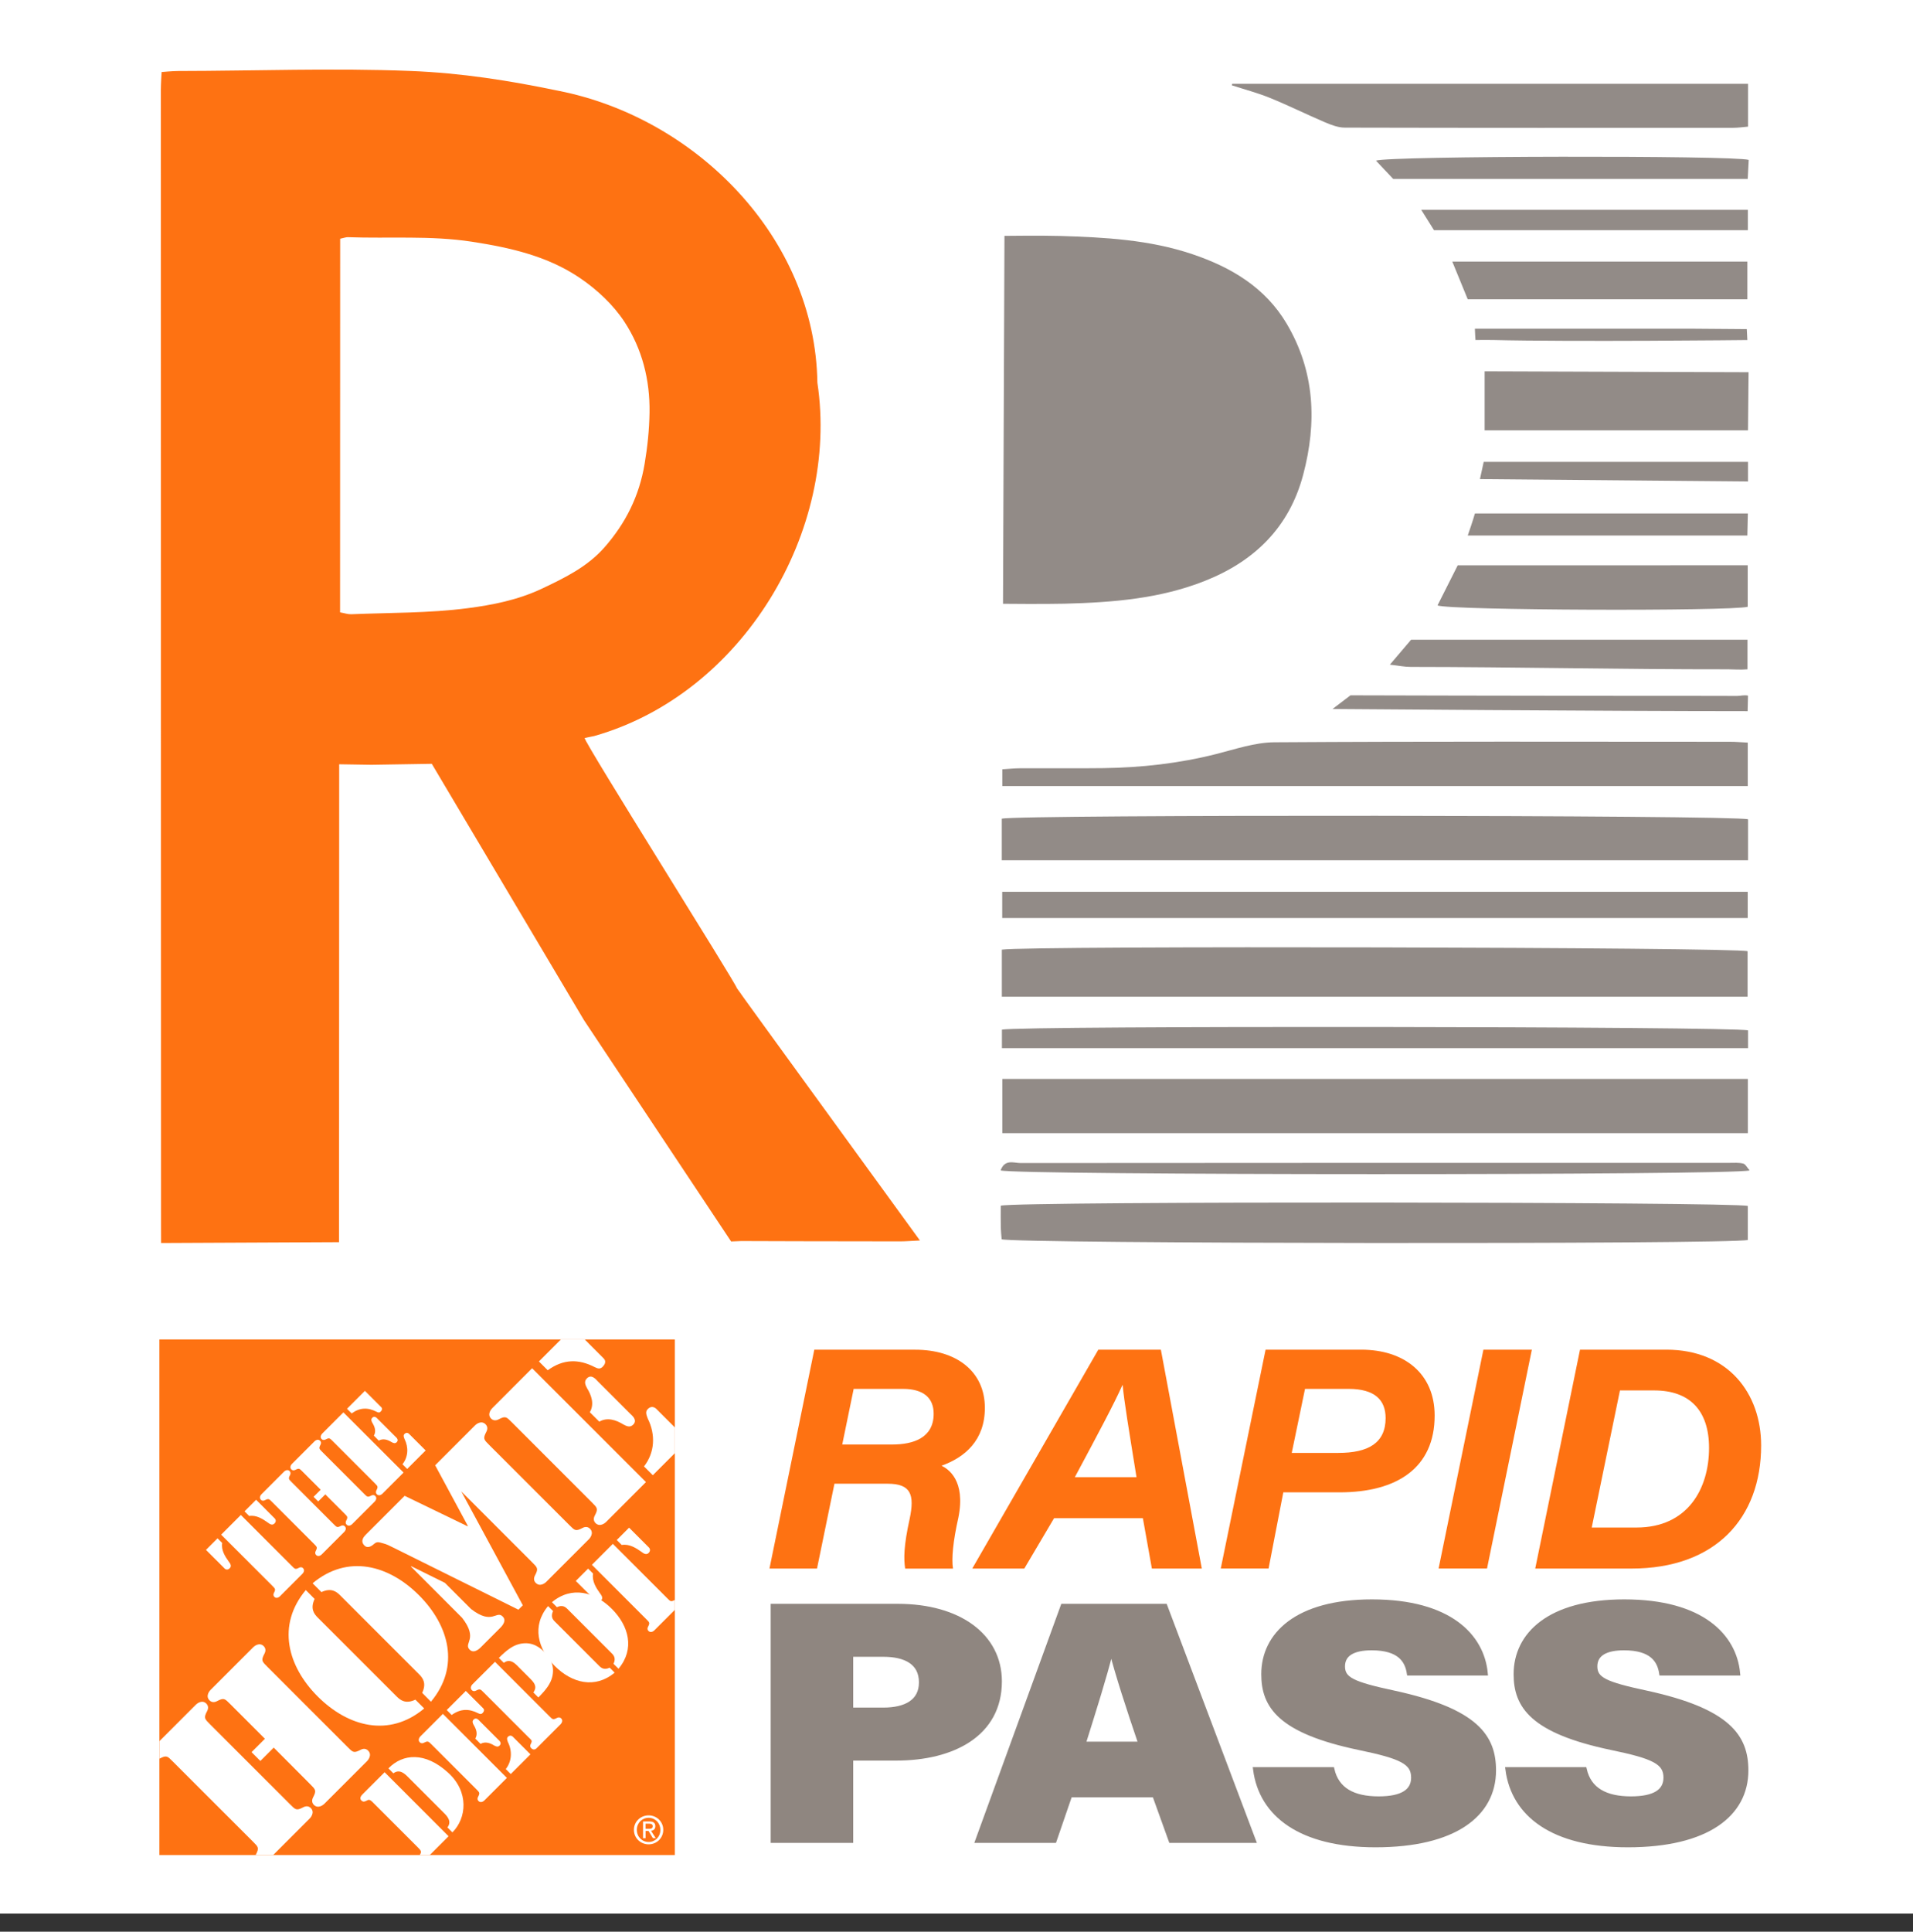
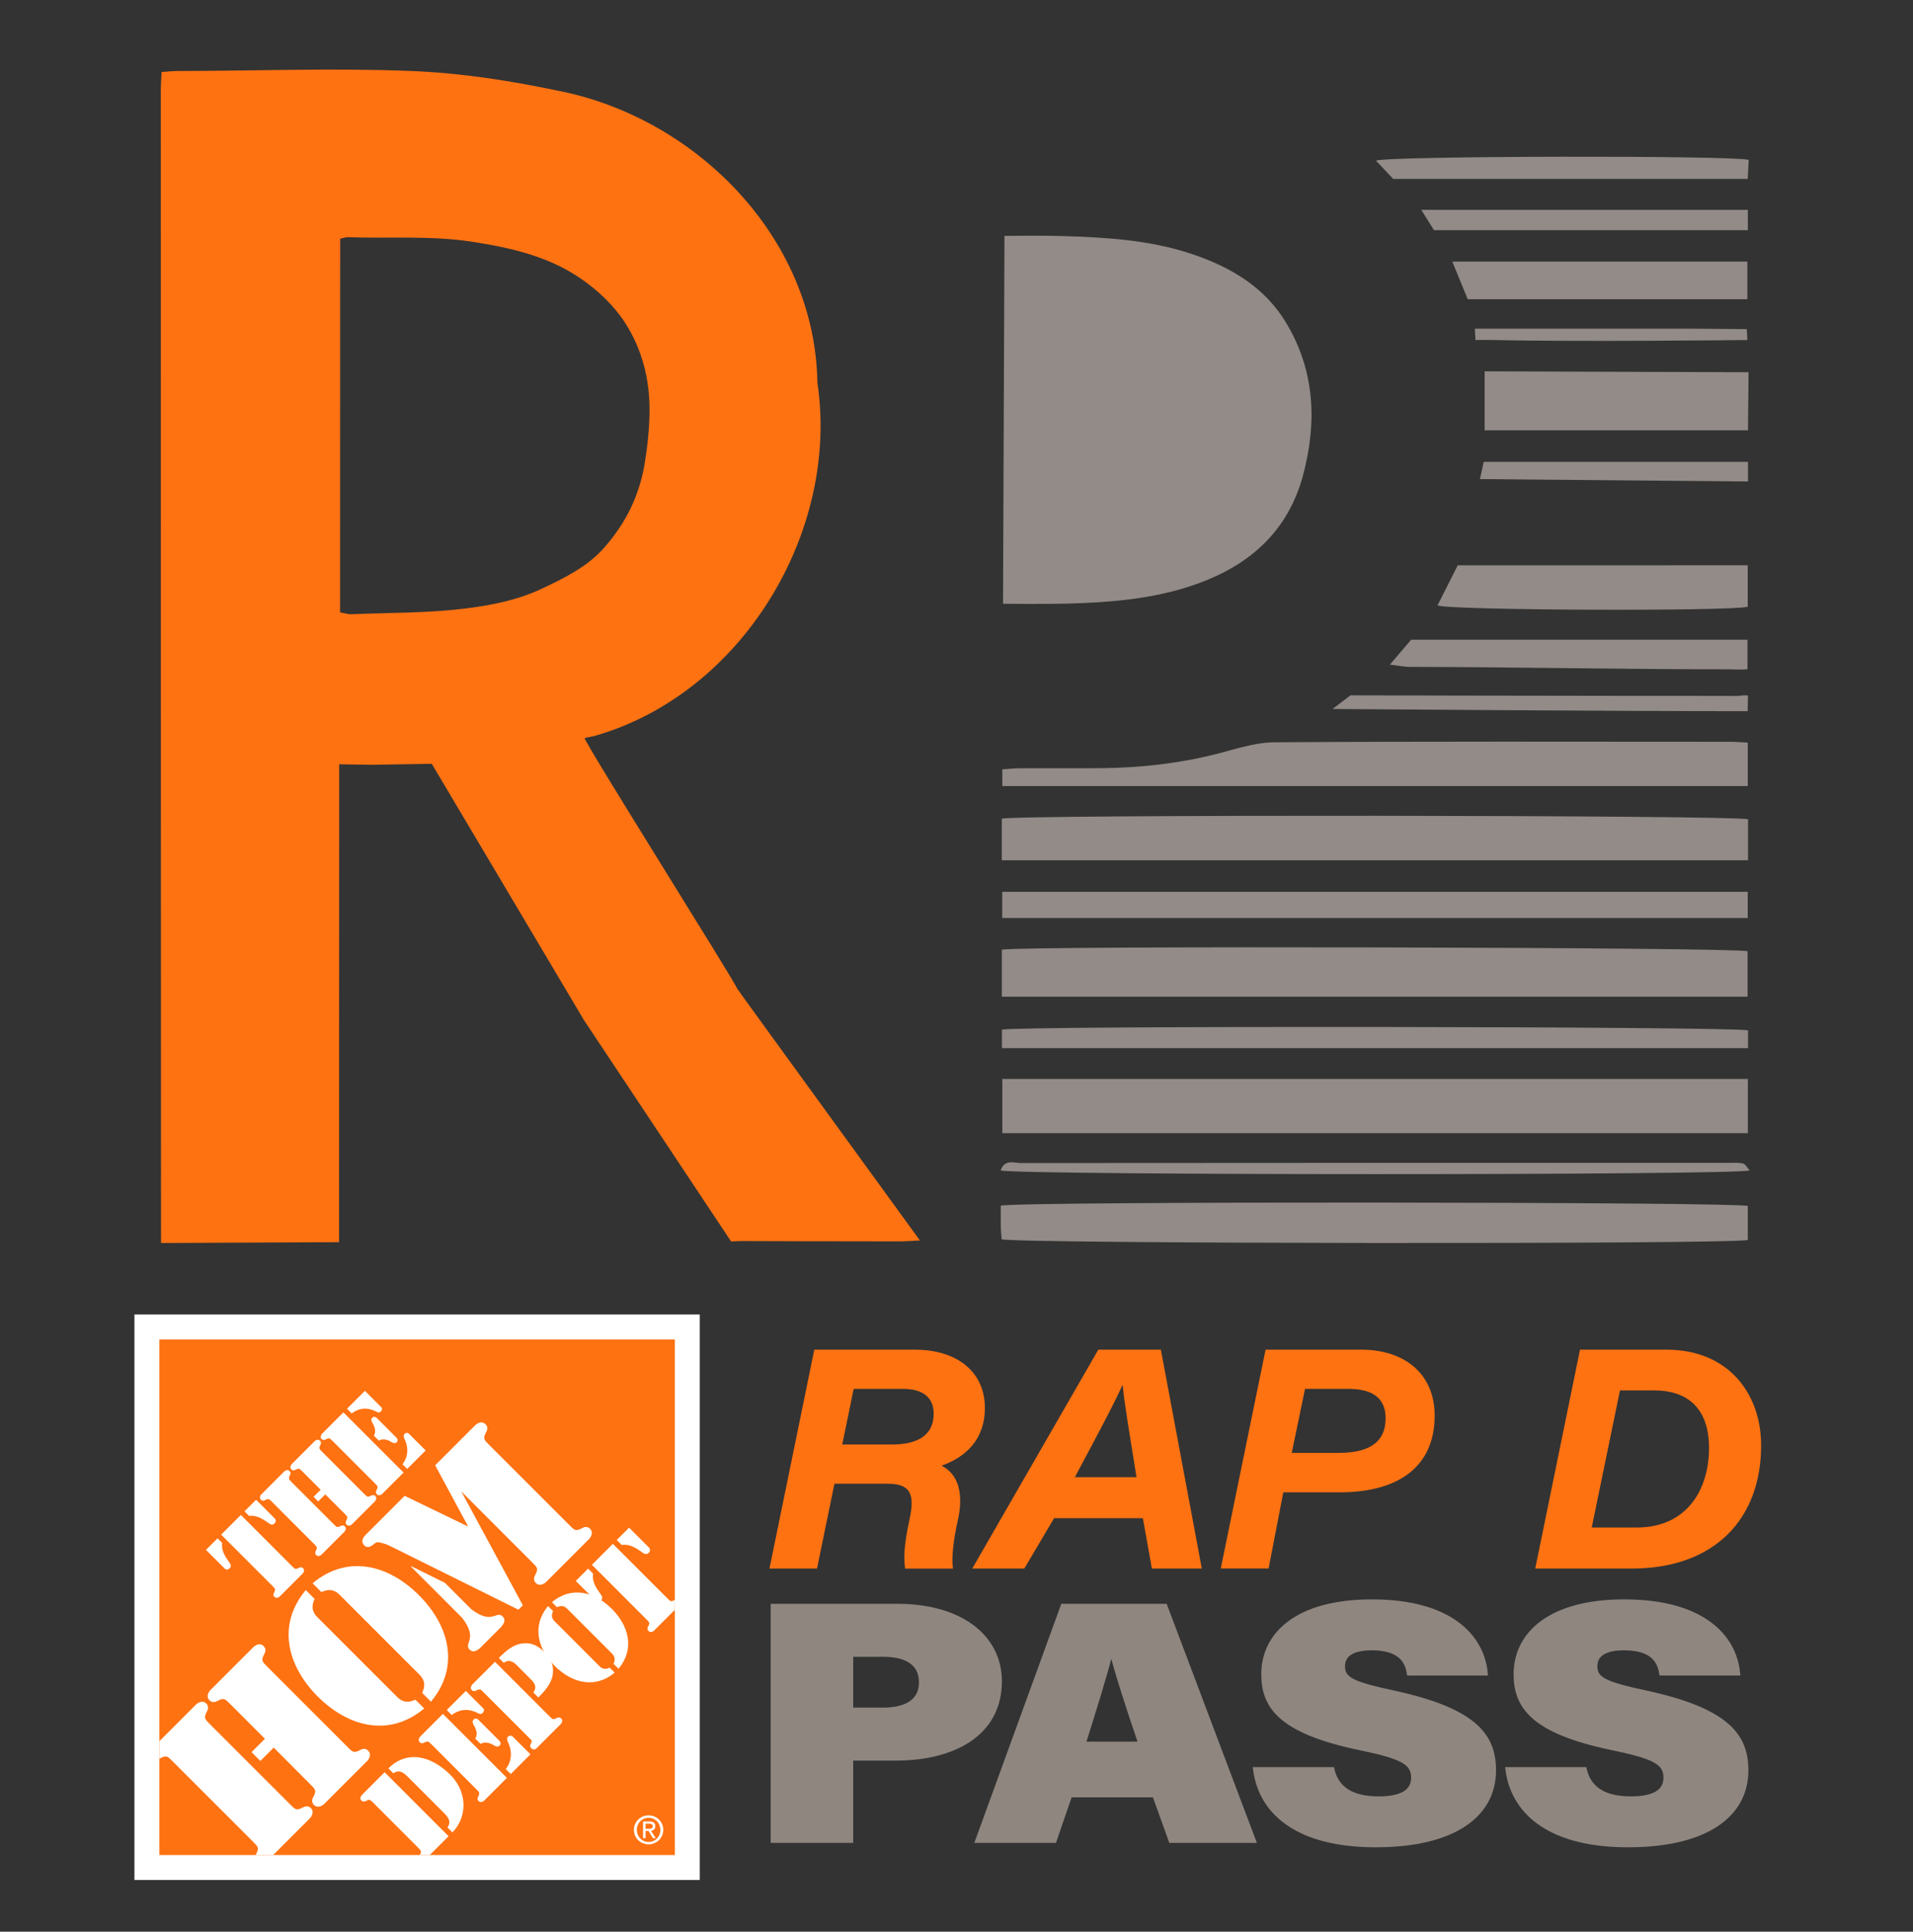
<svg xmlns="http://www.w3.org/2000/svg" id="Layer_1" x="0px" y="0px" viewBox="0 0 408 411.85" style="enable-background:new 0 0 408 411.85;" xml:space="preserve">
  <rect x="0" y="0" width="408" height="411.85" fill="#333333" stroke="none" />
  <style type="text/css">	.st0{fill:#FFFFFF;}	.st1{fill:#FE7212;}	.st2{fill:#928B87;}	.st3{fill:#8F8680;stroke:#8F8680;stroke-miterlimit:10;}	.st4{fill-rule:evenodd;clip-rule:evenodd;fill:#FFFFFF;}	.st5{fill-rule:evenodd;clip-rule:evenodd;fill:#FE7212;}</style>
-   <rect class="st0" width="408" height="408" />
  <g>
    <g>
      <g>
        <path class="st1" d="M157.16,210.69C157.16,210.69,157.49,211.13,157.16,210.69C156.27,209.52,158.04,211.85,157.16,210.69     C156.93,210.33,157.38,211.04,157.16,210.69L157.16,210.69L157.16,210.69C157.04,210.59,157.26,210.79,157.16,210.69     C156.79,210.1,157.53,211.27,157.16,210.69C156.79,210.14,157.52,211.23,157.16,210.69L157.16,210.69     C156.86,210.36,157.45,211.01,157.16,210.69C155.89,210,156.95,212.27,157.16,210.69C156.65,210.14,157.67,211.23,157.16,210.69     C156.05,209.19,158.26,212.18,157.16,210.69C157.04,210.6,157.23,210.81,157.16,210.69C155.7,208.9,158.87,212.78,157.16,210.69     c0.04-0.67-32.53-52.35-32.47-53.34c2.35-0.49,0,0,2.04-0.42c31.67-8.99,52.36-43.71,47.6-75.34     c-0.47-31.03-26.02-56.49-55.21-62.23c-10.43-2.17-20.66-3.8-31.6-4.23c-16.52-0.65-33.06-0.01-49.59,0.01     c-1.06,0-3.46,0.22-3.46,0.22s-0.17,2.6-0.17,3.76c-0.01,80.64,0.04,241.92,0.04,241.92l0.01,3.98l37.96-0.18l0-4.44     c0,0,0.03-62.09,0.03-93.14c0-1.27,0-4.31,0-4.31l6.88,0.11l12.87-0.21l32.45,54.64l0,0l0,0l0,0c0,0-0.29-0.52,0,0l0,0l0,0     c0,0,0.45-1.65,0,0c-2.57,1.04,0,0,0,0s-3.17-2.26,0,0c2.26,3.12,0,0,0,0l31.39,47.2l2.16-0.09c0,0,21.86,0.08,33.87,0.07     c1.15,0,2.29-0.1,4.24-0.19C194.86,262.59,158.01,212,157.16,210.69C155.79,208.59,158.49,212.8,157.16,210.69     C156.81,210.27,157.5,211.1,157.16,210.69L157.16,210.69C156.98,210.46,157.33,210.91,157.16,210.69     C155.89,209.83,156.9,212.55,157.16,210.69C156.93,210.49,157.38,210.88,157.16,210.69L157.16,210.69L157.16,210.69     C156.93,210.39,157.38,210.98,157.16,210.69C156.65,210.3,157.52,211.17,157.16,210.69     C153.74,206.15,160.51,215.27,157.16,210.69C156.94,210.4,157.2,211.1,157.16,210.69C156.92,210.35,157.4,211.02,157.16,210.69     C156.94,210.7,157.16,210.91,157.16,210.69C157.07,210.59,157.23,210.79,157.16,210.69     C156.73,209.94,157.58,211.43,157.16,210.69C156.89,210.41,157.42,210.96,157.16,210.69     C156.59,210.05,157.72,211.32,157.16,210.69L157.16,210.69C156.43,209.59,157.88,211.78,157.16,210.69     C157.06,210.6,157.21,210.8,157.16,210.69C156.87,210.34,157.44,211.03,157.16,210.69C156.65,209.9,157.66,211.47,157.16,210.69     C156.41,209.77,157.9,211.6,157.16,210.69C156.6,209.89,157.71,211.48,157.16,210.69C156.47,209.77,157.84,211.6,157.16,210.69     C156.93,210.32,157.38,211.05,157.16,210.69L157.16,210.69L157.16,210.69C157.02,210.56,157.27,210.83,157.16,210.69     C156.31,209.46,158.01,211.91,157.16,210.69C157.01,210.5,157.3,210.87,157.16,210.69C156.9,210.42,157.41,210.95,157.16,210.69     C156.99,210.56,157.29,210.85,157.16,210.69C156.09,209.23,158.22,212.14,157.16,210.69L157.16,210.69     C156.96,210.61,157.26,210.83,157.16,210.69 M72.55,50.9c0.8-0.17,1.22-0.34,1.63-0.33c8.82,0.32,17.63-0.39,26.48,0.97     c8.26,1.27,16.21,3.09,23.08,7.77c3.62,2.46,7.07,5.69,9.45,9.32c3.76,5.73,5.45,12.37,5.34,19.34     c-0.06,3.66-0.43,7.24-1.04,10.89c-1.15,6.9-4.05,12.69-8.56,17.83c-3.64,4.14-8.41,6.48-13.36,8.82     c-5.11,2.41-10.53,3.48-15.88,4.17c-8.18,1.06-16.51,0.94-24.79,1.28c-0.71,0.03-1.44-0.24-2.37-0.4     C72.55,103.98,72.55,77.55,72.55,50.9z" />
        <path class="st2" d="M213.92,128.73c0,0,8.8,0.09,13.15-0.02c10.2-0.26,20.33-1.05,29.93-4.87c10.58-4.2,17.98-11.43,20.94-22.62     c2.96-11.16,2.5-22.05-3.52-32.21c-4.57-7.71-11.81-12.02-20.12-14.82c-9.15-3.08-18.64-3.59-28.17-3.88     c-4.02-0.12-11.9-0.02-11.9-0.02L213.92,128.73z" />
        <path class="st2" d="M372.78,241.6c0-3.99,0-7.64,0-11.56c-53.05,0-105.87,0-159.01,0c0,3.83,0,7.54,0,11.56     C266.72,241.6,319.55,241.6,372.78,241.6z" />
        <path class="st2" d="M213.67,202.47c0,3.36,0,6.56,0,10.04c53.08,0,105.92,0,159.05,0c0-3.34,0-6.53,0-9.7     C370.35,201.96,219.46,201.6,213.67,202.47z" />
        <path class="st2" d="M372.82,183.42c0-3.2,0-5.99,0-8.74c-2.57-0.91-155.66-1.04-159.16-0.13c0,2.82,0,5.69,0,8.86     C266.7,183.42,319.55,183.42,372.82,183.42z" />
        <path class="st2" d="M213.44,257.06c0,1.63-0.02,3.15,0.01,4.66c0.02,0.86,0.12,1.71,0.18,2.5c2.57,0.96,155.61,1.11,159.14,0.15     c0-2.38,0-4.83,0-7.25C370.28,256.24,217.24,256.09,213.44,257.06z" />
        <path class="st2" d="M372.76,167.6c0-3.23,0-6.1,0-9.27c-1.4-0.07-2.57-0.18-3.74-0.18c-32.42-0.01-64.84-0.1-97.25,0.11     c-4.16,0.03-8.34,1.49-12.45,2.52c-7.89,1.99-15.9,2.88-24.01,2.99c-5.91,0.08-11.83,0-17.74,0.03c-1.18,0-2.36,0.13-3.8,0.22     c0,1.25,0,2.26,0,3.58C266.69,167.6,319.52,167.6,372.76,167.6z" />
-         <path class="st2" d="M372.75,195.73c0-1.93,0-3.61,0-5.59c-52.99,0-105.84,0-159,0c0,1.79,0,3.54,0,5.59     C266.78,195.73,319.63,195.73,372.75,195.73z" />
-         <path class="st2" d="M372.82,27c0-3.24,0-6.04,0-9.14c-36.8,0-73.41,0-110.02,0c-0.03,0.11-0.05,0.22-0.08,0.33     c2.71,0.88,5.49,1.61,8.12,2.68c3.94,1.6,7.76,3.5,11.67,5.17c1.36,0.58,2.87,1.17,4.31,1.17c27.61,0.07,55.23,0.05,82.84,0.04     C370.62,27.25,371.58,27.11,372.82,27z" />
+         <path class="st2" d="M372.75,195.73c0-1.93,0-3.61,0-5.59c-52.99,0-105.84,0-159,0c0,1.79,0,3.54,0,5.59     C266.78,195.73,319.63,195.73,372.75,195.73" />
        <polygon class="st2" points="316.64,79.17 316.64,91.75 372.81,91.75 372.93,79.36    " />
        <path class="st2" d="M372.82,223.47c0-1.52,0-2.67,0-3.78c-2.51-0.87-155.49-1.03-159.13-0.16c0,1.18,0,2.42,0,3.94     C266.72,223.47,319.57,223.47,372.82,223.47z" />
        <path class="st2" d="M310.9,120.53c-1.51,2.99-2.91,5.76-4.31,8.55c2.6,1.07,62.37,1.27,66.16,0.29c0-2.8,0-5.67,0-8.85     C352.11,120.53,331.62,120.53,310.9,120.53z" />
        <path class="st2" d="M309.74,55.77c1.24,3.02,2.25,5.49,3.29,8.03c19.94,0,39.62,0,59.64,0c0-2.67,0-5.2,0-8.03     C351.92,55.77,331.2,55.77,309.74,55.77z" />
        <path class="st2" d="M300.96,136.39c-1.28,1.5-2.66,3.12-4.53,5.32c1.92,0.22,3.15,0.48,4.39,0.48     c22.57,0.02,45.13,0.53,67.7,0.51c1.29,0,2.6,0.13,4.18,0c0-1.85,0-4.35,0-6.31C348.83,136.39,325.01,136.39,300.96,136.39z" />
        <path class="st2" d="M213.41,249.54c2.89,1.04,156.52,1.08,159.75,0c-0.54-0.6-0.88-1.34-1.38-1.46     c-0.93-0.24-1.95-0.15-2.94-0.15c-50.39,0-100.79-0.01-151.18,0.04C216.27,247.98,214.31,247.05,213.41,249.54z" />
        <path class="st2" d="M293.46,34.25c1.27,1.34,2.44,2.58,3.68,3.9c25.1,0,50.16,0,75.61,0c0.07-1.46,0.14-2.79,0.21-4.06     C369.69,33.11,296.21,33.22,293.46,34.25z" />
        <path class="st2" d="M303.12,44.74c1.11,1.78,1.94,3.1,2.72,4.34c22.44,0,44.58,0,66.94,0c0-1.55,0-2.8,0-4.34     C349.68,44.74,326.71,44.74,303.12,44.74z" />
-         <path class="st2" d="M372.67,114.17l0.11-4.7c0,0-38.65,0-58.21,0c-0.34,1.27-1.53,4.7-1.53,4.7H372.67z" />
        <path class="st2" d="M372.81,102.66v-4.18c0,0-37.47,0-56.37,0c-0.28,1.3-0.8,3.67-0.8,3.67L372.81,102.66z" />
        <path class="st2" d="M284.2,151.16c0,0,58.93,0.47,88.53,0.47c0.05-1.06,0.03-2.34,0.08-3.32c-0.92-0.17-1.58,0.07-2.31,0.07     c-7.45-0.03-14.91-0.02-22.36-0.02c-19.07,0-60.11-0.11-60.11-0.11L284.2,151.16z" />
        <path class="st2" d="M314.63,71.64l0.06,0.86c0,0,2.35-0.04,3.64-0.01c17.09,0.42,54.34,0.01,54.34,0.01l-0.12-2.33l-11.45-0.09     l-9.08,0h-11.51h-14.69h-11.26L314.63,71.64z" />
      </g>
    </g>
  </g>
  <g>
    <path class="st3" d="M164.87,342.45h26.62c13.02,0,21.69,6.31,21.69,16.03c0,11.24-9.93,16.39-22.03,16.39h-9.68v17.55h-16.6   V342.45z M181.47,364.57h6.93c4.76,0,8.09-1.74,8.09-5.88c0-4.28-3.42-5.95-8.09-5.95h-6.93V364.57z" />
    <path class="st3" d="M228.2,382.7l-3.34,9.72h-16.35l18.19-49.97h21.78l18.86,49.97h-17.6l-3.5-9.72H228.2z M243.3,371.83   c-2.67-7.83-4.92-14.8-6.17-19.65h-0.25c-1.33,5.37-3.59,12.47-5.84,19.65H243.3z" />
    <path class="st3" d="M284.1,377.26c1,4.35,4.51,6.24,9.93,6.24c5.09,0,7.43-1.6,7.43-4.5c0-3.26-2.5-4.5-11.6-6.38   c-16.94-3.55-20.36-8.92-20.36-15.67c0-8.41,7.09-15.45,23.11-15.45c16.6,0,23.45,7.4,24.2,15.23h-16.27   c-0.42-2.68-2-5.37-8.01-5.37c-3.84,0-6.17,1.23-6.17,3.92c0,2.76,2.09,3.77,10.93,5.66c17.69,3.84,21.28,9.43,21.28,16.54   c0,9.36-8.34,15.88-25.2,15.88c-15.94,0-24.36-6.45-25.62-16.1H284.1z" />
    <path class="st3" d="M337.92,377.26c1,4.35,4.51,6.24,9.93,6.24c5.09,0,7.43-1.6,7.43-4.5c0-3.26-2.5-4.5-11.6-6.38   c-16.94-3.55-20.36-8.92-20.36-15.67c0-8.41,7.09-15.45,23.11-15.45c16.6,0,23.45,7.4,24.2,15.23h-16.27   c-0.42-2.68-2-5.37-8.01-5.37c-3.84,0-6.17,1.23-6.17,3.92c0,2.76,2.09,3.77,10.93,5.66c17.69,3.84,21.28,9.43,21.28,16.54   c0,9.36-8.34,15.88-25.2,15.88c-15.94,0-24.36-6.45-25.62-16.1H337.92z" />
  </g>
  <g>
    <path class="st1" d="M177.97,316.33l-3.72,18.1h-10.14l9.56-46.66h21.56c8.6,0,14.82,4.51,14.82,12.4c0,6.89-4.23,10.54-9.24,12.33   c1.35,0.66,5.2,3.05,3.59,11.07c-1.15,5.1-1.48,8.75-1.15,10.87h-10.2c-0.32-2.05-0.32-4.84,0.96-10.61   c1.09-5.17,0.26-7.49-4.68-7.49H177.97z M179.63,307.98h10.65c4.49,0,8.85-1.39,8.85-6.56c0-3.38-2.18-5.3-6.54-5.3h-10.52   L179.63,307.98z" />
    <path class="st1" d="M224.81,323.69l-6.35,10.74h-11.1l26.88-46.66h13.35l8.73,46.66h-10.65l-1.92-10.74H224.81z M242.39,314.94   c-1.6-9.94-2.63-16.11-2.95-19.62h-0.06c-1.67,3.78-5.13,10.27-10.14,19.62H242.39z" />
    <path class="st1" d="M269.92,287.76h20.4c9.18,0,15.66,5.1,15.66,14.05c0,11.14-8.02,16.37-20.28,16.37h-12l-3.14,16.24h-10.2   L269.92,287.76z M275.5,309.77h9.95c6.29,0,10.07-2.06,10.07-7.42c0-3.91-2.37-6.23-7.89-6.23h-9.3L275.5,309.77z" />
-     <path class="st1" d="M326.71,287.76l-9.56,46.66h-10.33l9.56-46.66H326.71z" />
    <path class="st1" d="M336.98,287.76h18.42c13.15,0,20.21,9.28,20.21,20.42c0,15.51-9.75,26.25-27.65,26.25h-20.53L336.98,287.76z    M339.48,325.68h9.56c10.91,0,15.46-8.29,15.46-16.97c0-8.02-4.17-12.26-11.68-12.26h-7.32L339.48,325.68z" />
  </g>
  <g>
    <polygon class="st4" points="28.67,280.26 149.24,280.26 149.24,400.83 28.67,400.83 28.67,280.26  " />
    <polygon class="st5" points="33.99,285.58 143.92,285.58 143.92,395.51 33.99,395.51 33.99,285.58  " />
    <path class="st4" d="M58.38,372.6l-2.85,2.85l-1.88-1.88l2.85-2.85l-7.37-7.37c-1.2-1.2-1.36-1.43-2.85-0.65   c-0.55,0.29-1.14,0.29-1.59-0.17c-0.94-0.94,0.06-2.07,0.19-2.2l9.16-9.16c0.13-0.13,1.26-1.13,2.2-0.2   c0.46,0.46,0.46,1.04,0.17,1.59c-0.78,1.49-0.55,1.65,0.65,2.85l17.01,17.01c1.2,1.2,1.36,1.43,2.85,0.65   c0.55-0.29,1.13-0.29,1.59,0.17c0.94,0.94-0.06,2.08-0.19,2.21l-9.17,9.16c-0.13,0.13-1.27,1.13-2.21,0.2   c-0.45-0.46-0.45-1.04-0.17-1.59c0.78-1.49,0.55-1.65-0.65-2.85L58.38,372.6L58.38,372.6z M58.26,395.51h-3.74   c0.01-0.02,0.02-0.04,0.03-0.06c0.77-1.49,0.55-1.65-0.65-2.85l-17.01-17c-1.2-1.2-1.36-1.43-2.85-0.65   c-0.01,0.01-0.03,0.01-0.04,0.02v-3.74l7.81-7.81c0.13-0.13,1.26-1.13,2.2-0.2c0.45,0.46,0.46,1.04,0.17,1.59   c-0.78,1.49-0.55,1.65,0.65,2.86l17.01,17c1.2,1.2,1.36,1.43,2.85,0.65c0.55-0.29,1.13-0.29,1.59,0.16   c0.94,0.94-0.06,2.07-0.19,2.2L58.26,395.51L58.26,395.51z" />
-     <path class="st4" d="M104.95,300.27l8.54-8.55l24.28,24.27l-8.55,8.55c-0.13,0.13-1.27,1.13-2.21,0.19   c-0.45-0.46-0.45-1.04-0.16-1.59c0.78-1.49,0.55-1.65-0.65-2.86l-17.01-17.01c-1.2-1.2-1.36-1.43-2.85-0.65   c-0.55,0.29-1.14,0.29-1.59-0.16C103.81,301.53,104.82,300.4,104.95,300.27L104.95,300.27z M119.63,285.58h5.08l4.04,4.05   c0.16,0.16,0.75,0.81-0.22,1.78c-0.55,0.55-1.04,0.39-1.69,0.07c-3.47-1.79-6.71-1.73-10.02,0.67l-1.88-1.88L119.63,285.58   L119.63,285.58z M143.92,304.33v5.51l-4.69,4.69l-1.88-1.88c2.3-2.95,2.52-6.74,0.8-10.21c-0.26-0.71-0.59-1.43,0-2.01   c1.04-1.04,1.91,0.03,2.04,0.17L143.92,304.33L143.92,304.33z M125.8,301.1c1-1.72,0.35-3.6-0.59-5.12   c-0.38-0.71-0.71-1.43-0.03-2.11c1-1,2.01,0.33,2.27,0.59l7.01,7.01c0.26,0.26,1.59,1.27,0.59,2.27c-0.68,0.68-1.39,0.35-2.11-0.04   c-1.53-0.94-3.4-1.59-5.12-0.59L125.8,301.1L125.8,301.1z" />
    <path class="st4" d="M95.67,391.5l-4.01,4.01h-2.13c0.06-0.13,0.13-0.26,0.19-0.4c0.24-0.45-0.29-0.91-0.56-1.19l-9.56-9.56   c-0.27-0.27-0.73-0.8-1.18-0.56c-0.49,0.24-0.89,0.53-1.35,0.07c-0.47-0.47-0.07-0.99,0.29-1.35l4.67-4.67L95.67,391.5L95.67,391.5   z" />
    <path class="st4" d="M126.24,333.63l4.47-4.47l11.6,11.6c0.67,0.68,0.77,0.8,1.6,0.37v2.12l-4.37,4.37   c-0.07,0.07-0.71,0.64-1.24,0.11c-0.25-0.25-0.26-0.58-0.09-0.89c0.44-0.84,0.31-0.93-0.36-1.6L126.24,333.63L126.24,333.63z    M138.42,329.96c0.07,0.07,0.47,0.58-0.07,1.13c-0.51,0.51-1.08,0.13-1.53-0.22c-1.13-0.8-2.59-1.75-4.22-1.47l-1.06-1.06   l2.63-2.63L138.42,329.96L138.42,329.96z M122.8,337.07l2.63-2.63l1.06,1.06c-0.28,1.63,0.67,3.08,1.48,4.21   c0.35,0.46,0.73,1.02,0.22,1.53c-0.55,0.55-1.06,0.15-1.13,0.07L122.8,337.07L122.8,337.07z" />
    <path class="st4" d="M135.2,390.13c0-1.77,1.44-3.08,3.14-3.08c1.68,0,3.12,1.31,3.12,3.08c0,1.79-1.44,3.1-3.12,3.1   C136.64,393.23,135.2,391.92,135.2,390.13L135.2,390.13z M138.34,392.72c1.4,0,2.5-1.1,2.5-2.58c0-1.46-1.1-2.57-2.5-2.57   c-1.41,0-2.52,1.1-2.52,2.57C135.83,391.62,136.93,392.72,138.34,392.72L138.34,392.72z M137.69,391.92h-0.54l0-3.57h1.36   c0.84,0,1.26,0.31,1.26,1.01c0,0.64-0.4,0.92-0.92,0.98l1.01,1.57h-0.61l-0.94-1.54h-0.62L137.69,391.92L137.69,391.92z    M138.33,389.92c0.46,0,0.87-0.03,0.87-0.58c0-0.44-0.4-0.52-0.78-0.52h-0.74l0,1.1H138.33L138.33,389.92z" />
    <path class="st4" d="M67.1,340.91c-0.97,2.07-0.13,3.17,0.69,3.99L84.6,361.7c0.81,0.81,1.92,1.66,3.99,0.68l1.88,1.88   c-7.48,6.25-16.24,3.91-22.7-2.55c-6.46-6.46-8.8-15.22-2.55-22.7L67.1,340.91L67.1,340.91z M90.04,360.93   c0.97-2.07,0.13-3.18-0.69-3.99l-16.81-16.81c-0.81-0.81-1.92-1.65-3.99-0.68l-1.88-1.88c7.48-6.25,16.24-3.91,22.69,2.55   c6.46,6.46,8.8,15.21,2.55,22.7L90.04,360.93L90.04,360.93z" />
    <path class="st4" d="M125.83,325.93c-0.46-0.45-1.04-0.46-1.59-0.16c-1.49,0.78-1.65,0.55-2.85-0.65l-17.01-17   c-1.2-1.2-1.43-1.36-0.65-2.86c0.29-0.55,0.29-1.13-0.17-1.59c-0.94-0.94-2.07,0.06-2.2,0.19l-8.55,8.55l6.98,12.94l-0.07,0.06   l-13.42-6.49l-8.22,8.22c-0.39,0.39-1.36,1.36-0.36,2.37c0.78,0.78,1.72-0.03,2.14-0.39c0.58-0.52,1.11-0.26,1.88-0.06   c0.68,0.16,1.33,0.49,1.98,0.82l26.85,13.32l0.94-0.94l-13.13-24.28l15.07,15.07c1.2,1.2,1.43,1.37,0.65,2.85   c-0.29,0.55-0.29,1.14,0.17,1.59c0.94,0.94,2.07-0.06,2.2-0.19l9.17-9.17C125.77,328,126.76,326.87,125.83,325.93L125.83,325.93z" />
    <path class="st4" d="M100.46,343.05l-5.58-5.58l-7.17-3.54l-0.07,0.07l10.93,10.94c3.54,4.57,0.2,5.38,1.6,6.78   c1.01,1,2.27-0.39,2.62-0.75l3.69-3.69c0.36-0.36,1.75-1.62,0.74-2.62C105.84,343.25,105.03,346.59,100.46,343.05L100.46,343.05z" />
    <path class="st4" d="M82.84,377.03c3.06-3.14,7.81-3.58,12.74,0.92c4.49,4.08,3.94,9.7,0.91,12.73l-1.06-1.06   c0.97-1.26-0.02-2.36-0.71-3.05l-7.77-7.77c-0.69-0.69-1.79-1.68-3.05-0.71L82.84,377.03L82.84,377.03z" />
    <path class="st4" d="M89.64,370.23l4.82-4.82l13.65,13.65l-4.82,4.82c-0.07,0.07-0.71,0.64-1.24,0.11   c-0.25-0.26-0.26-0.58-0.09-0.89c0.44-0.84,0.31-0.93-0.36-1.61l-9.56-9.56c-0.68-0.67-0.77-0.8-1.61-0.37   c-0.31,0.17-0.64,0.17-0.9-0.09C89,370.94,89.57,370.3,89.64,370.23L89.64,370.23z M95.28,364.59l4.07-4.07l3.7,3.7   c0.09,0.09,0.42,0.46-0.13,1.01c-0.31,0.31-0.58,0.22-0.95,0.04c-1.95-1-3.78-0.97-5.64,0.38L95.28,364.59L95.28,364.59z    M107.87,377.18c1.29-1.66,1.42-3.8,0.46-5.75c-0.14-0.4-0.33-0.8,0-1.13c0.59-0.58,1.08,0.02,1.15,0.09l3.65,3.65l-4.2,4.2   L107.87,377.18L107.87,377.18z M101.37,370.68c0.57-0.97,0.2-2.02-0.33-2.88c-0.22-0.4-0.4-0.81-0.02-1.19   c0.57-0.56,1.13,0.18,1.28,0.33l3.94,3.94c0.14,0.14,0.89,0.71,0.32,1.28c-0.38,0.38-0.78,0.2-1.19-0.02   c-0.86-0.53-1.91-0.89-2.88-0.33L101.37,370.68L101.37,370.68z" />
    <path class="st4" d="M106.39,353.48c1.73-1.73,2.94-2.58,4.29-2.94c2.15-0.55,3.89,0.13,5.42,1.66c1.53,1.53,2.21,3.27,1.66,5.42   c-0.37,1.35-1.2,2.56-2.94,4.29l-1.06-1.06c0.88-1.28,0.18-2.08-0.71-2.98l-2.75-2.76c-0.82-0.82-1.74-1.4-2.85-0.58L106.39,353.48   L106.39,353.48z M103.14,360.82c-0.67-0.68-0.77-0.8-1.61-0.37c-0.31,0.17-0.64,0.16-0.89-0.09c-0.53-0.53,0.04-1.17,0.11-1.24   l4.82-4.81l11.61,11.61c0.67,0.67,0.76,0.8,1.6,0.36c0.31-0.16,0.64-0.16,0.9,0.09c0.53,0.53-0.04,1.17-0.11,1.24l-5.16,5.16   c-0.07,0.08-0.57,0.5-1.1-0.03c-0.26-0.26-0.3-0.54-0.14-0.85c0.44-0.84,0.21-0.83-0.47-1.51L103.14,360.82L103.14,360.82z" />
    <path class="st4" d="M117.96,343.49c-0.55,1.17-0.08,1.79,0.38,2.24l9.45,9.45c0.46,0.46,1.08,0.93,2.24,0.38l1.06,1.06   c-4.21,3.52-9.14,2.21-12.77-1.42c-3.63-3.63-4.95-8.56-1.43-12.77L117.96,343.49L117.96,343.49z M130.85,354.74   c0.55-1.17,0.07-1.79-0.38-2.24l-9.45-9.45c-0.46-0.46-1.08-0.93-2.24-0.39l-1.06-1.06c4.22-3.52,9.14-2.21,12.77,1.42   c3.63,3.63,4.95,8.55,1.43,12.77L130.85,354.74L130.85,354.74z" />
    <path class="st4" d="M47.17,327.2l4.2-4.2l10.91,10.91c0.63,0.64,0.72,0.75,1.51,0.34c0.29-0.15,0.6-0.15,0.84,0.09   c0.5,0.5-0.03,1.1-0.1,1.17l-4.85,4.85c-0.07,0.07-0.67,0.6-1.17,0.1c-0.24-0.24-0.24-0.55-0.09-0.84   c0.41-0.79,0.29-0.87-0.34-1.51L47.17,327.2L47.17,327.2z M58.61,323.76c0.07,0.07,0.45,0.55-0.07,1.06   c-0.48,0.48-1.01,0.12-1.44-0.21c-1.06-0.75-2.44-1.65-3.96-1.39l-0.99-0.99l2.47-2.47L58.61,323.76L58.61,323.76z M43.93,330.45   l2.47-2.47l0.99,0.99c-0.26,1.53,0.63,2.9,1.39,3.96c0.33,0.43,0.69,0.96,0.21,1.44c-0.52,0.52-1,0.14-1.06,0.07L43.93,330.45   L43.93,330.45z" />
    <path class="st4" d="M71.19,324.99c0.63,0.63,0.72,0.75,1.51,0.34c0.29-0.15,0.6-0.15,0.84,0.09c0.5,0.5-0.03,1.1-0.1,1.17   l-4.85,4.85c-0.07,0.07-0.67,0.6-1.17,0.1c-0.24-0.24-0.24-0.55-0.09-0.84c0.41-0.79,0.29-0.87-0.34-1.51l-8.99-8.99   c-0.63-0.63-0.72-0.75-1.51-0.34c-0.29,0.15-0.6,0.15-0.84-0.09c-0.5-0.5,0.03-1.1,0.1-1.17l4.85-4.85c0.07-0.07,0.67-0.6,1.17-0.1   c0.24,0.24,0.24,0.55,0.09,0.84c-0.41,0.79-0.29,0.87,0.34,1.51L71.19,324.99L71.19,324.99z M69.38,318.61l-1.51,1.51l-0.99-0.99   l1.51-1.51l-3.89-3.89c-0.63-0.63-0.72-0.75-1.51-0.34c-0.29,0.15-0.6,0.15-0.84-0.09c-0.5-0.5,0.03-1.1,0.1-1.17l4.85-4.85   c0.07-0.07,0.67-0.6,1.17-0.1c0.24,0.24,0.24,0.55,0.09,0.84c-0.41,0.79-0.29,0.87,0.34,1.51l8.99,8.99   c0.63,0.63,0.72,0.75,1.51,0.34c0.29-0.15,0.6-0.15,0.84,0.09c0.5,0.5-0.03,1.1-0.1,1.17l-4.85,4.85c-0.07,0.07-0.67,0.6-1.17,0.1   c-0.24-0.24-0.24-0.55-0.09-0.84c0.41-0.79,0.29-0.87-0.34-1.51L69.38,318.61L69.38,318.61z" />
    <path class="st4" d="M68.71,305.66l4.53-4.53l12.83,12.83l-4.53,4.53c-0.07,0.07-0.67,0.6-1.17,0.1c-0.24-0.24-0.24-0.55-0.09-0.84   c0.41-0.79,0.29-0.87-0.34-1.51l-8.99-8.99c-0.63-0.63-0.72-0.75-1.51-0.34c-0.29,0.15-0.6,0.15-0.84-0.08   C68.11,306.33,68.64,305.73,68.71,305.66L68.71,305.66z M74.01,300.36l3.82-3.82l3.48,3.48c0.09,0.09,0.39,0.43-0.12,0.94   c-0.29,0.29-0.55,0.21-0.89,0.03c-1.84-0.94-3.55-0.91-5.3,0.36L74.01,300.36L74.01,300.36z M85.84,312.19   c1.22-1.56,1.34-3.57,0.43-5.4c-0.14-0.38-0.31-0.75,0-1.06c0.55-0.55,1.01,0.02,1.08,0.09l3.43,3.43l-3.94,3.94L85.84,312.19   L85.84,312.19z M79.74,306.09c0.53-0.91,0.19-1.9-0.31-2.71c-0.21-0.38-0.38-0.75-0.02-1.11c0.53-0.53,1.06,0.17,1.2,0.31l3.7,3.7   c0.14,0.14,0.84,0.67,0.31,1.2c-0.36,0.36-0.74,0.19-1.12-0.02c-0.81-0.5-1.8-0.84-2.71-0.31L79.74,306.09L79.74,306.09z" />
  </g>
</svg>